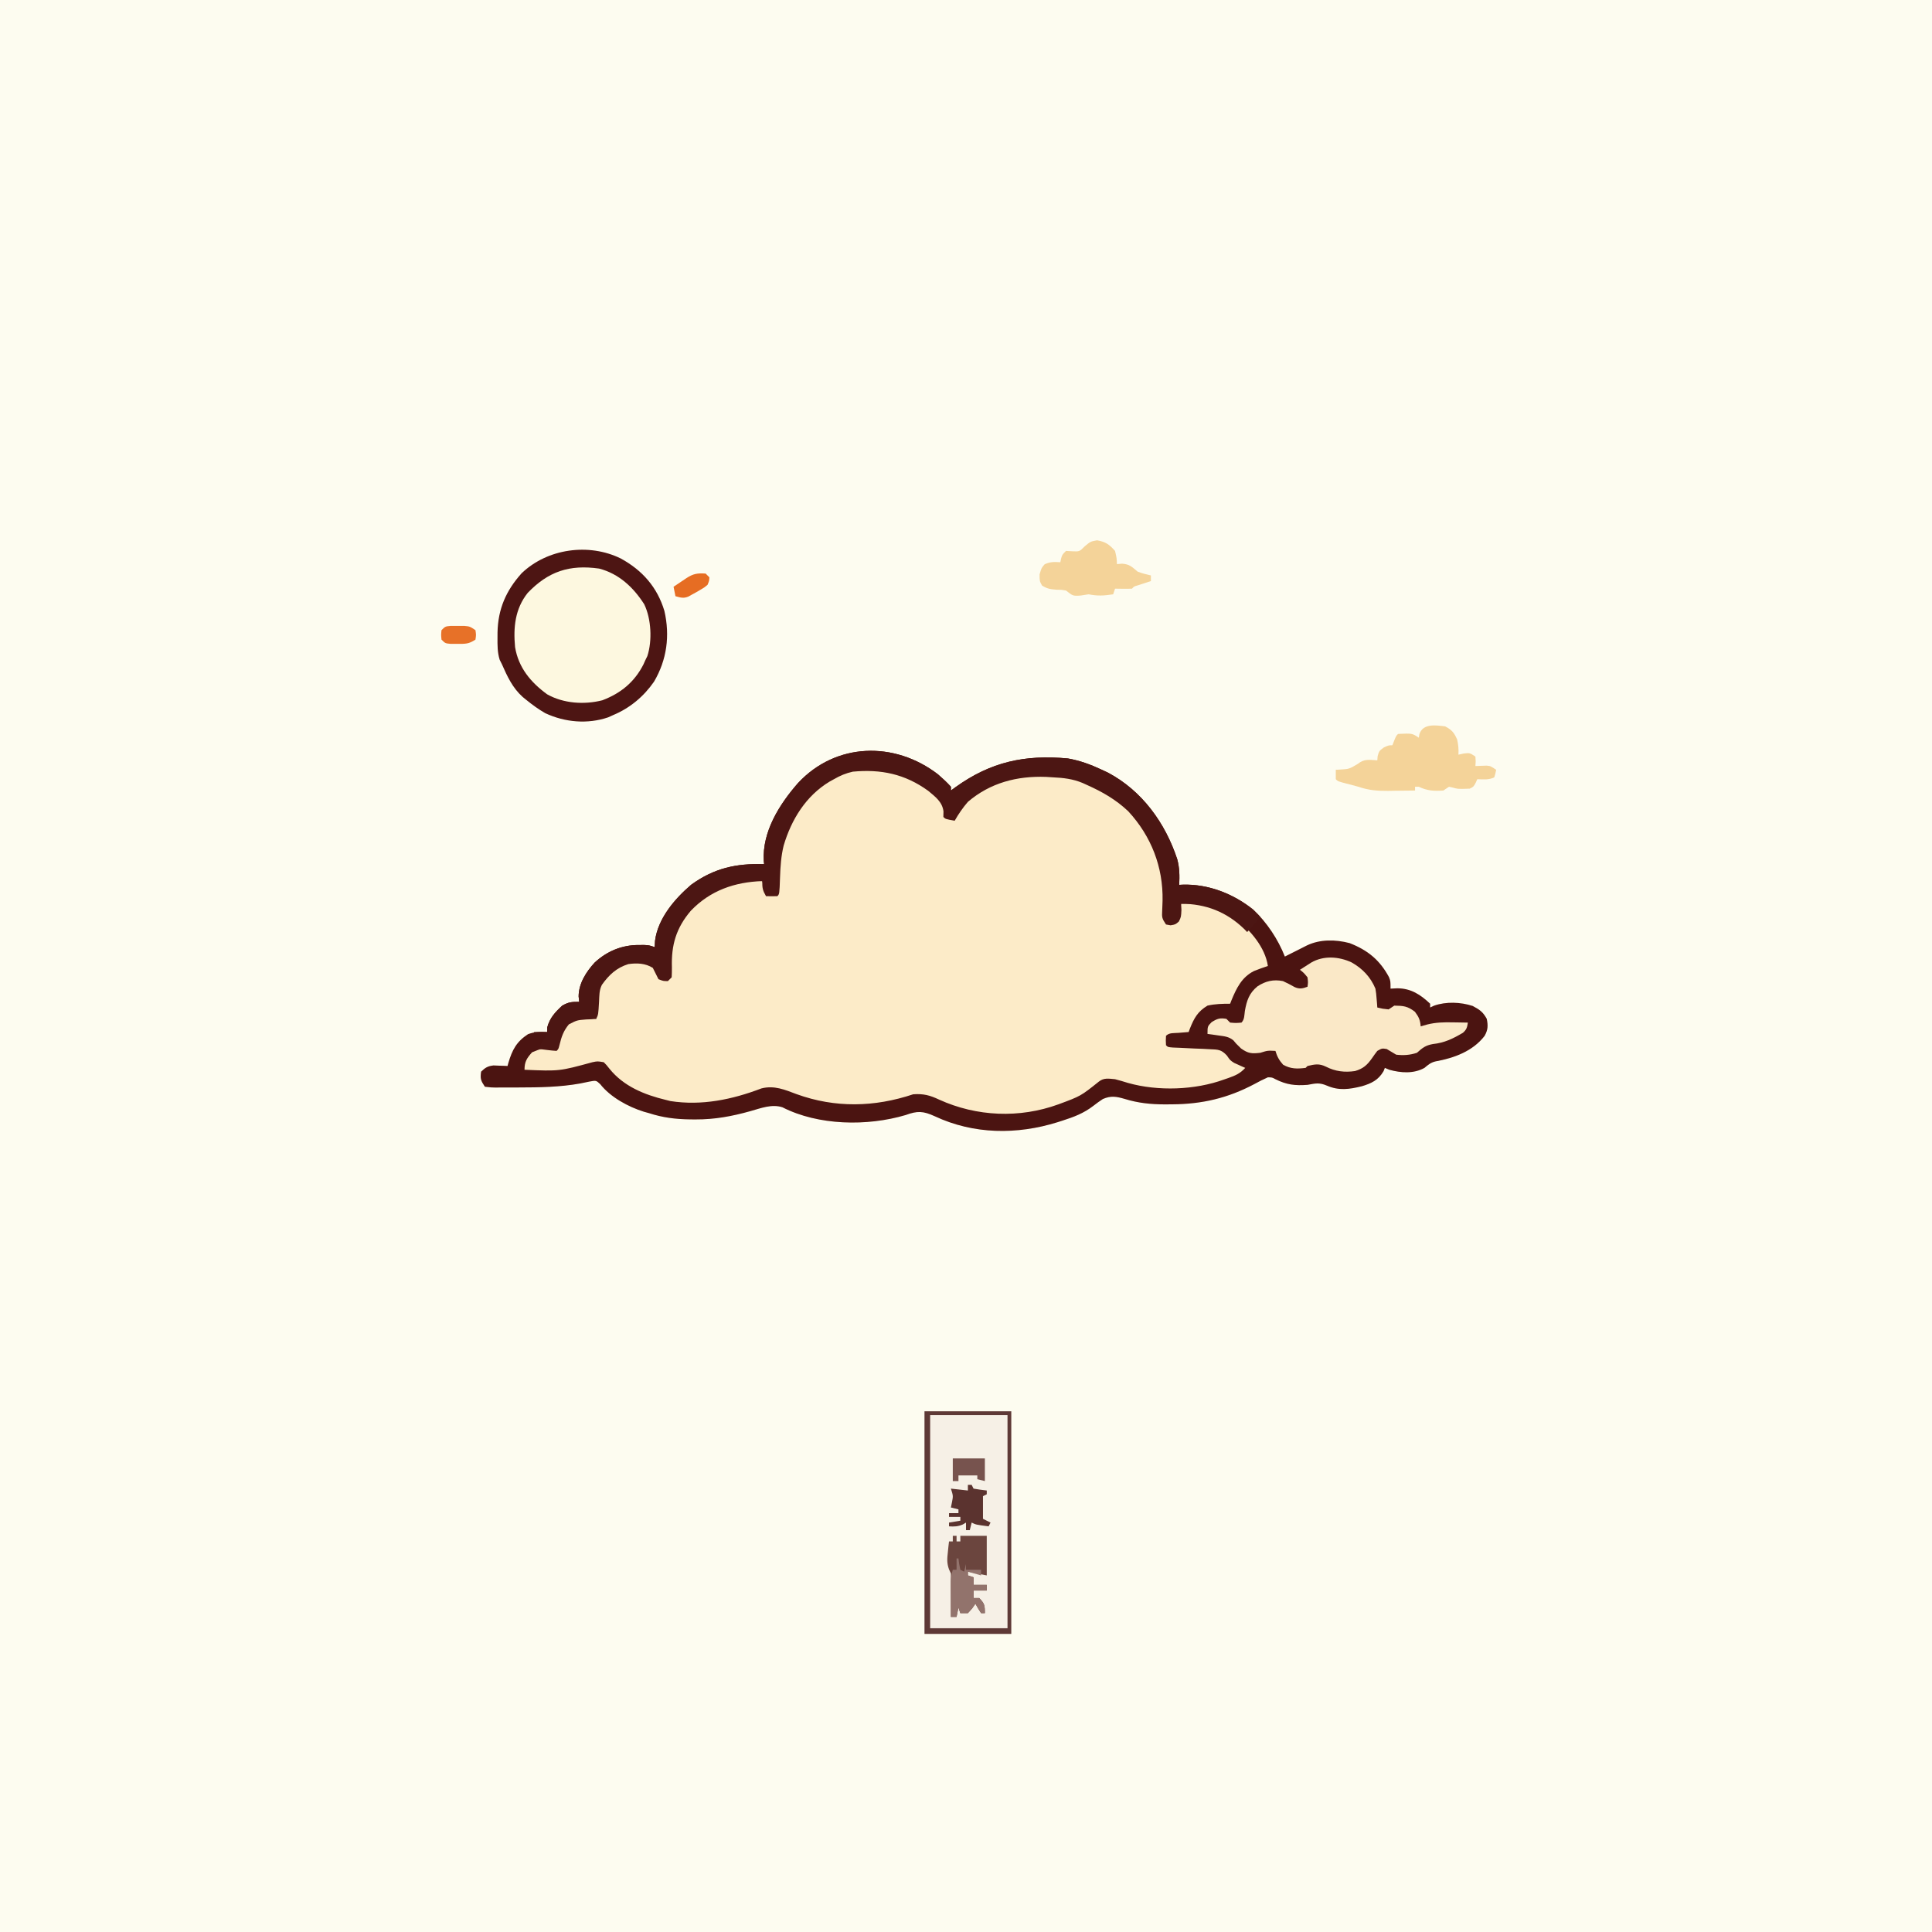
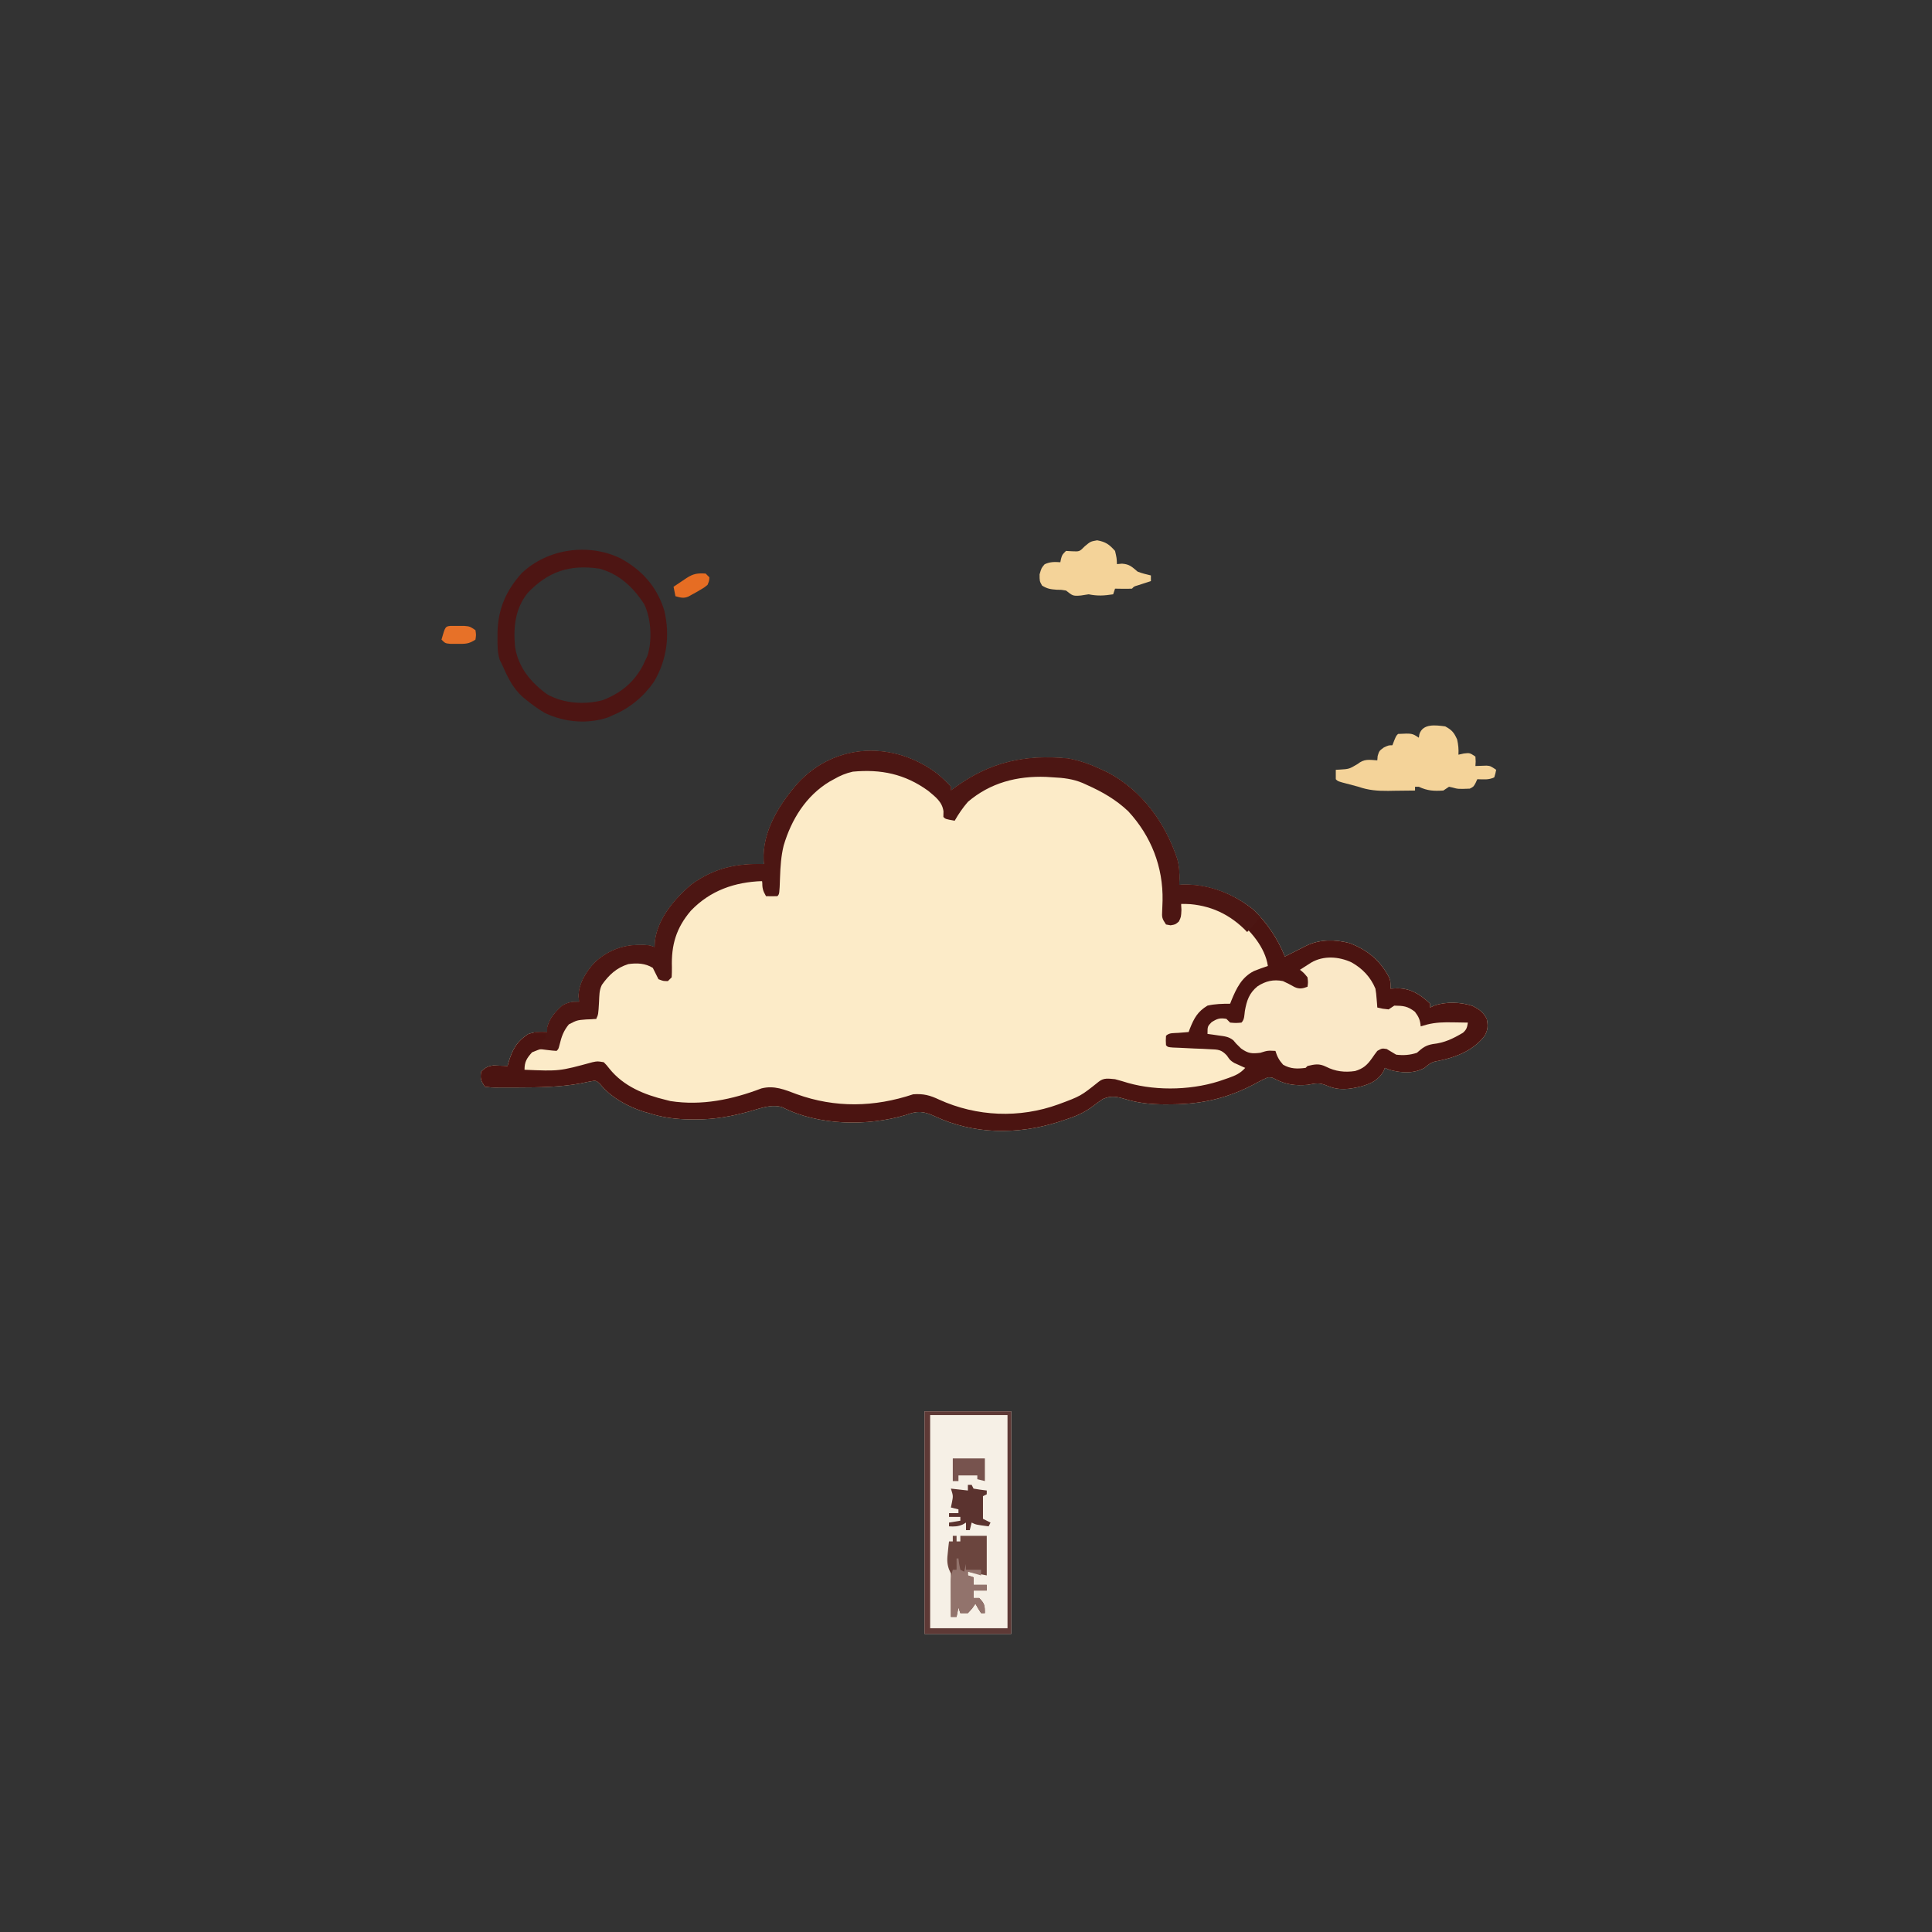
<svg xmlns="http://www.w3.org/2000/svg" version="1.1" width="1024" height="1024">
  <rect width="100%" height="100%" fill="#333333" stroke="none" />
-   <path d="M0 0 C337.92 0 675.84 0 1024 0 C1024 337.92 1024 675.84 1024 1024 C686.08 1024 348.16 1024 0 1024 C0 686.08 0 348.16 0 0 Z " fill="#FDFCF0" transform="translate(0,0)" />
  <path d="M0 0 C2.42 2.13 4.75 4.2 6.89 6.61 C6.89 7.27 6.89 7.93 6.89 8.61 C7.7 8.02 8.51 7.43 9.34 6.82 C27.98 -6.57 45.99 -10.5 68.89 -8.39 C75.24 -7.28 81.07 -5.13 86.89 -2.39 C87.99 -1.87 89.09 -1.35 90.23 -0.82 C108.25 8.79 120.47 25.75 126.82 44.93 C128.09 49.57 128.12 53.83 127.89 58.61 C128.48 58.58 129.08 58.54 129.69 58.51 C143.11 58.07 156.64 63.3 167.14 71.68 C174.37 78.56 180.24 87.36 183.89 96.61 C186.05 95.54 188.21 94.45 190.36 93.36 C191.21 92.93 192.07 92.5 192.95 92.05 C193.81 91.62 194.66 91.18 195.55 90.73 C202.56 87.37 210.76 87.53 218.2 89.48 C227.81 93.22 234.18 98.43 239.07 107.5 C239.89 109.61 239.89 109.61 239.89 113.61 C241.06 113.55 242.24 113.49 243.45 113.43 C250.69 113.45 255.8 116.78 260.89 121.61 C260.89 122.27 260.89 122.93 260.89 123.61 C261.58 123.29 262.28 122.97 262.99 122.63 C269.31 120.41 277.1 120.7 283.45 122.8 C287.13 124.74 288.9 125.97 290.89 129.61 C291.63 133.2 291.56 135.39 289.77 138.63 C283.49 146.81 273.56 150.41 263.68 152.19 C261.25 152.76 259.76 154.01 257.89 155.61 C252.18 158.8 245.38 158.3 239.26 156.61 C238.48 156.28 237.69 155.95 236.89 155.61 C236.66 156.19 236.43 156.77 236.2 157.36 C233.42 162.12 229.76 163.84 224.64 165.36 C218.05 166.97 212.59 167.78 206.26 165.05 C202.15 163.3 200.23 163.8 195.89 164.61 C189.31 165.11 184.78 164.56 178.89 161.61 C177.12 160.65 177.12 160.65 174.89 160.61 C172.36 161.73 170.04 162.9 167.64 164.24 C153.63 171.65 140.02 174.83 124.2 174.93 C122.9 174.94 121.59 174.95 120.25 174.96 C112.7 174.94 106.15 174.26 98.95 172.05 C94.59 170.79 91.75 170.24 87.43 172.11 C85.69 173.23 84.06 174.43 82.43 175.7 C77.35 179.62 72.17 181.61 66.07 183.55 C65.2 183.83 64.33 184.11 63.43 184.4 C41.87 191.12 18.97 190.93 -1.68 181.24 C-7.86 178.43 -10.87 178.33 -17.11 180.61 C-37.41 186.63 -63.31 186.24 -82.4 176.5 C-88.06 174.65 -93.88 177 -99.43 178.55 C-109.16 181.27 -118.27 182.98 -128.43 182.93 C-129.44 182.92 -130.45 182.92 -131.49 182.91 C-139.11 182.8 -145.83 181.98 -153.11 179.61 C-154.03 179.36 -154.94 179.1 -155.88 178.84 C-164.15 176.26 -173.56 171.14 -178.97 164.25 C-181.15 162.21 -181.15 162.21 -184.76 162.88 C-186.34 163.2 -187.91 163.53 -189.49 163.86 C-200.42 165.83 -211.23 165.97 -222.3 165.99 C-223.16 166 -224.03 166 -224.92 166.01 C-227.39 166.03 -229.87 166.02 -232.34 166.01 C-233.1 166.02 -233.85 166.02 -234.63 166.03 C-236.73 166 -236.73 166 -240.11 165.61 C-242.26 162.39 -242.67 161.35 -242.11 157.61 C-239.91 155.48 -238.6 154.67 -235.54 154.32 C-234.65 154.36 -233.77 154.39 -232.86 154.43 C-231.53 154.47 -231.53 154.47 -230.16 154.51 C-229.48 154.54 -228.81 154.58 -228.11 154.61 C-227.95 154.03 -227.8 153.45 -227.63 152.86 C-225.6 146.06 -223.35 141.72 -217.24 137.74 C-213.68 136.46 -210.86 136.39 -207.11 136.61 C-207.09 135.79 -207.07 134.96 -207.05 134.11 C-205.71 129.13 -202.86 126.08 -199.11 122.61 C-195.64 120.68 -194.18 120.61 -190.11 120.61 C-190.22 119.66 -190.32 118.72 -190.43 117.74 C-190.4 110.9 -186.44 104.71 -181.93 99.8 C-175.37 93.72 -167.42 90.46 -158.55 90.49 C-157.6 90.49 -156.65 90.48 -155.67 90.48 C-153.11 90.61 -153.11 90.61 -150.11 91.61 C-150.02 89.94 -150.02 89.94 -149.93 88.24 C-148.4 76.41 -139.55 66.04 -130.77 58.54 C-118.58 49.71 -106.95 47.2 -92.11 47.61 C-92.2 46.77 -92.2 46.77 -92.29 45.92 C-93.16 30.39 -84.02 15.91 -74.11 4.61 C-54.05 -16.89 -23.03 -17.65 0 0 Z " fill="#FCEBC8" transform="translate(497.113,410.387)" />
  <path d="M0 0 C2.42 2.13 4.75 4.2 6.89 6.61 C6.89 7.27 6.89 7.93 6.89 8.61 C7.7 8.02 8.51 7.43 9.34 6.82 C27.98 -6.57 45.99 -10.5 68.89 -8.39 C75.24 -7.28 81.07 -5.13 86.89 -2.39 C87.99 -1.87 89.09 -1.35 90.23 -0.82 C108.25 8.79 120.47 25.75 126.82 44.93 C128.09 49.57 128.12 53.83 127.89 58.61 C128.48 58.58 129.08 58.54 129.69 58.51 C143.11 58.07 156.64 63.3 167.14 71.68 C174.37 78.56 180.24 87.36 183.89 96.61 C186.05 95.54 188.21 94.45 190.36 93.36 C191.21 92.93 192.07 92.5 192.95 92.05 C193.81 91.62 194.66 91.18 195.55 90.73 C202.56 87.37 210.76 87.53 218.2 89.48 C227.81 93.22 234.18 98.43 239.07 107.5 C239.89 109.61 239.89 109.61 239.89 113.61 C241.06 113.55 242.24 113.49 243.45 113.43 C250.69 113.45 255.8 116.78 260.89 121.61 C260.89 122.27 260.89 122.93 260.89 123.61 C261.58 123.29 262.28 122.97 262.99 122.63 C269.31 120.41 277.1 120.7 283.45 122.8 C287.13 124.74 288.9 125.97 290.89 129.61 C291.63 133.2 291.56 135.39 289.77 138.63 C283.49 146.81 273.56 150.41 263.68 152.19 C261.25 152.76 259.76 154.01 257.89 155.61 C252.18 158.8 245.38 158.3 239.26 156.61 C238.48 156.28 237.69 155.95 236.89 155.61 C236.66 156.19 236.43 156.77 236.2 157.36 C233.42 162.12 229.76 163.84 224.64 165.36 C218.05 166.97 212.59 167.78 206.26 165.05 C202.15 163.3 200.23 163.8 195.89 164.61 C189.31 165.11 184.78 164.56 178.89 161.61 C177.12 160.65 177.12 160.65 174.89 160.61 C172.36 161.73 170.04 162.9 167.64 164.24 C153.63 171.65 140.02 174.83 124.2 174.93 C122.9 174.94 121.59 174.95 120.25 174.96 C112.7 174.94 106.15 174.26 98.95 172.05 C94.59 170.79 91.75 170.24 87.43 172.11 C85.69 173.23 84.06 174.43 82.43 175.7 C77.35 179.62 72.17 181.61 66.07 183.55 C65.2 183.83 64.33 184.11 63.43 184.4 C41.87 191.12 18.97 190.93 -1.68 181.24 C-7.86 178.43 -10.87 178.33 -17.11 180.61 C-37.41 186.63 -63.31 186.24 -82.4 176.5 C-88.06 174.65 -93.88 177 -99.43 178.55 C-109.16 181.27 -118.27 182.98 -128.43 182.93 C-129.44 182.92 -130.45 182.92 -131.49 182.91 C-139.11 182.8 -145.83 181.98 -153.11 179.61 C-154.03 179.36 -154.94 179.1 -155.88 178.84 C-164.15 176.26 -173.56 171.14 -178.97 164.25 C-181.15 162.21 -181.15 162.21 -184.76 162.88 C-186.34 163.2 -187.91 163.53 -189.49 163.86 C-200.42 165.83 -211.23 165.97 -222.3 165.99 C-223.16 166 -224.03 166 -224.92 166.01 C-227.39 166.03 -229.87 166.02 -232.34 166.01 C-233.1 166.02 -233.85 166.02 -234.63 166.03 C-236.73 166 -236.73 166 -240.11 165.61 C-242.26 162.39 -242.67 161.35 -242.11 157.61 C-239.91 155.48 -238.6 154.67 -235.54 154.32 C-234.65 154.36 -233.77 154.39 -232.86 154.43 C-231.53 154.47 -231.53 154.47 -230.16 154.51 C-229.48 154.54 -228.81 154.58 -228.11 154.61 C-227.95 154.03 -227.8 153.45 -227.63 152.86 C-225.6 146.06 -223.35 141.72 -217.24 137.74 C-213.68 136.46 -210.86 136.39 -207.11 136.61 C-207.09 135.79 -207.07 134.96 -207.05 134.11 C-205.71 129.13 -202.86 126.08 -199.11 122.61 C-195.64 120.68 -194.18 120.61 -190.11 120.61 C-190.22 119.66 -190.32 118.72 -190.43 117.74 C-190.4 110.9 -186.44 104.71 -181.93 99.8 C-175.37 93.72 -167.42 90.46 -158.55 90.49 C-157.6 90.49 -156.65 90.48 -155.67 90.48 C-153.11 90.61 -153.11 90.61 -150.11 91.61 C-150.02 89.94 -150.02 89.94 -149.93 88.24 C-148.4 76.41 -139.55 66.04 -130.77 58.54 C-118.58 49.71 -106.95 47.2 -92.11 47.61 C-92.2 46.77 -92.2 46.77 -92.29 45.92 C-93.16 30.39 -84.02 15.91 -74.11 4.61 C-54.05 -16.89 -23.03 -17.65 0 0 Z M-55.11 1.61 C-55.89 2.06 -56.67 2.51 -57.46 2.97 C-70.66 11.2 -79.55 24.73 -83.21 39.82 C-84.25 44.76 -84.55 49.64 -84.74 54.68 C-84.78 55.54 -84.82 56.41 -84.86 57.3 C-84.95 59.4 -85.03 61.51 -85.11 63.61 C-87.09 63.61 -89.07 63.61 -91.11 63.61 C-91.77 61.3 -92.43 58.99 -93.11 56.61 C-106.57 55.77 -117.58 59.72 -128.08 68.2 C-135.97 75.55 -141.8 85.66 -142.29 96.51 C-142.33 100.22 -142.24 103.91 -142.11 107.61 C-143.76 107.94 -145.41 108.27 -147.11 108.61 C-147.48 107.69 -147.86 106.76 -148.24 105.8 C-150.51 101.94 -151.91 101.04 -156.11 99.61 C-162.41 98.9 -166.94 99.88 -172.11 103.61 C-178.16 109.52 -180.23 113.31 -180.68 121.74 C-180.74 122.87 -180.74 122.87 -180.81 124.02 C-180.91 125.89 -181.01 127.75 -181.11 129.61 C-181.83 129.54 -182.54 129.47 -183.27 129.4 C-188.17 129.13 -192.1 128.91 -196.11 131.99 C-199.92 135.79 -201.05 140.47 -202.11 145.61 C-202.78 145.57 -203.44 145.52 -204.12 145.47 C-209.88 145.21 -209.88 145.21 -215.11 147.36 C-217.93 150.53 -219.11 152.35 -219.11 156.61 C-200.64 157.39 -200.64 157.39 -183.11 152.61 C-180.43 152.05 -180.43 152.05 -177.11 152.61 C-175.62 154.12 -175.62 154.12 -174.05 156.11 C-166.52 165.44 -155.5 169.88 -144.11 172.61 C-143.35 172.81 -142.58 173 -141.79 173.2 C-125.19 175.78 -109.03 172.41 -93.55 166.5 C-86.8 164.76 -81.12 167.18 -74.86 169.55 C-54.42 176.92 -33.68 176.47 -13.11 169.61 C-7.71 169.22 -4.23 170.12 0.64 172.43 C20.57 181.48 43.26 182.44 63.89 174.93 C75.7 170.56 75.7 170.56 85.27 162.91 C87.99 160.73 90.53 161.33 93.89 161.61 C96.21 162.22 98.53 162.9 100.82 163.61 C116.65 168.07 136.31 167.39 151.76 161.74 C152.51 161.48 153.25 161.23 154.02 160.96 C157.74 159.63 160.19 158.59 162.89 155.61 C162.36 155.38 161.82 155.15 161.28 154.91 C160.57 154.59 159.86 154.26 159.14 153.93 C158.44 153.61 157.74 153.3 157.03 152.98 C154.89 151.61 154.89 151.61 153.17 149.08 C150.18 145.85 148.53 145.91 144.19 145.72 C142.25 145.62 142.25 145.62 140.28 145.51 C138.92 145.46 137.56 145.41 136.2 145.36 C133.53 145.24 130.86 145.11 128.19 144.97 C127 144.93 125.82 144.88 124.6 144.83 C121.89 144.61 121.89 144.61 120.89 143.61 C120.76 141.11 120.76 141.11 120.89 138.61 C122.63 136.87 125.08 137.24 127.45 137.05 C128.46 136.97 129.47 136.88 130.52 136.8 C131.3 136.74 132.08 136.68 132.89 136.61 C133.11 136.02 133.33 135.43 133.55 134.82 C135.8 129.2 137.65 125.78 142.89 122.61 C146.89 121.7 150.8 121.61 154.89 121.61 C155.11 121.04 155.33 120.48 155.55 119.89 C158.22 113.39 161 107.58 167.5 104.29 C169.94 103.31 172.38 102.41 174.89 101.61 C173.46 91.72 165.58 82.59 157.89 76.61 C150.61 72.18 143.33 68.46 134.7 68.55 C133.61 68.56 132.53 68.57 131.41 68.58 C130.57 68.59 129.74 68.6 128.89 68.61 C128.75 69.25 128.62 69.89 128.48 70.55 C128.31 71.37 128.13 72.2 127.95 73.05 C127.78 73.87 127.6 74.7 127.42 75.55 C126.89 77.61 126.89 77.61 125.89 78.61 C124.22 78.65 122.55 78.66 120.89 78.61 C120.05 73.68 119.91 69.17 120.14 64.18 C120.47 46.47 111.81 30.23 99.93 17.52 C93.76 11.57 86.62 8.07 78.89 4.61 C78.12 4.26 77.35 3.91 76.56 3.55 C71.4 1.38 66.41 0.87 60.89 0.61 C59.7 0.54 58.51 0.46 57.29 0.38 C41.78 -0.18 27.98 3.59 15.89 13.61 C12.85 16.54 10.54 19.71 8.89 23.61 C7.24 23.28 5.59 22.95 3.89 22.61 C3.86 21.1 3.86 21.1 3.82 19.55 C2.9 13.4 -1.88 10.28 -6.6 6.76 C-20.51 -2.68 -39.73 -7.36 -55.11 1.61 Z " fill="#4B1411" transform="translate(497.113,410.387)" />
-   <path d="M0 0 C11.44 6.25 19.36 15.2 23.14 27.8 C26.16 40.89 24.47 53.72 17.65 65.29 C12.2 73.17 4.82 79.33 -4 83 C-5.3 83.59 -5.3 83.59 -6.62 84.19 C-17.59 87.94 -29.62 86.84 -40 82 C-43.58 79.93 -46.8 77.61 -50 75 C-50.97 74.21 -50.97 74.21 -51.96 73.41 C-57.34 68.59 -60.13 62.53 -63 56 C-63.38 55.24 -63.76 54.49 -64.15 53.71 C-65.39 49.74 -65.34 45.94 -65.31 41.81 C-65.31 40.96 -65.3 40.11 -65.3 39.23 C-65.06 26.85 -60.82 17.06 -52.5 7.81 C-38.79 -5.29 -16.94 -8.3 0 0 Z " fill="#FDF8E0" transform="translate(329,296)" />
  <path d="M0 0 C15.18 0 30.36 0 46 0 C46 38.94 46 77.88 46 118 C30.82 118 15.64 118 0 118 C0 79.06 0 40.12 0 0 Z " fill="#F6F0E6" transform="translate(490,748)" />
  <path d="M0 0 C2.42 2.13 4.75 4.2 6.89 6.61 C6.89 7.27 6.89 7.93 6.89 8.61 C7.7 8.02 8.51 7.43 9.34 6.82 C27.98 -6.57 45.99 -10.5 68.89 -8.39 C75.24 -7.28 81.07 -5.13 86.89 -2.39 C87.99 -1.87 89.09 -1.35 90.23 -0.82 C108.25 8.79 120.47 25.75 126.82 44.93 C128.09 49.57 128.12 53.83 127.89 58.61 C128.48 58.58 129.08 58.54 129.69 58.51 C143.49 58.06 157.35 63.47 167.76 72.55 C168.82 73.56 169.87 74.57 170.89 75.61 C166.14 81.36 166.14 81.36 163.89 83.61 C163.4 83.11 162.91 82.6 162.41 82.07 C152.96 72.9 142.01 68.66 128.89 68.61 C128.95 69.69 129.01 70.76 129.07 71.86 C128.89 75.61 128.89 75.61 127.7 78.05 C125.89 79.61 125.89 79.61 123.32 80.05 C122.52 79.91 121.72 79.76 120.89 79.61 C118.76 76.42 118.67 75.89 118.87 72.29 C118.9 71.43 118.93 70.58 118.97 69.69 C119 68.78 119.04 67.87 119.07 66.93 C119.41 49.14 113.07 32.79 100.89 19.61 C94.32 13.4 87.11 9.27 78.89 5.61 C78.16 5.28 77.44 4.95 76.7 4.61 C71.51 2.44 66.48 1.87 60.89 1.61 C59.7 1.54 58.51 1.46 57.29 1.38 C41.94 0.82 27.77 4.48 15.89 14.61 C13.17 17.77 10.95 21 8.89 24.61 C4.01 23.74 4.01 23.74 2.89 22.61 C2.91 21.62 2.93 20.63 2.95 19.61 C2.26 14.52 -1.39 11.92 -5.15 8.76 C-17.49 -0.19 -30.21 -2.78 -45.11 -1.39 C-48.83 -0.56 -51.83 0.71 -55.11 2.61 C-56.24 3.23 -56.24 3.23 -57.39 3.86 C-69.95 11.43 -77.66 23.94 -81.76 37.79 C-83.12 43.38 -83.49 48.88 -83.68 54.61 C-83.99 63.49 -83.99 63.49 -85.11 64.61 C-87.11 64.65 -89.11 64.66 -91.11 64.61 C-92.88 61.53 -93.11 60.38 -93.11 56.61 C-107.73 57.12 -120.64 61.57 -130.93 72.3 C-138.77 81.48 -141.35 90.53 -140.99 102.3 C-140.96 104.07 -141.03 105.84 -141.11 107.61 C-141.77 108.27 -142.43 108.93 -143.11 109.61 C-145.55 109.61 -145.55 109.61 -148.11 108.61 C-149.13 106.62 -150.13 104.62 -151.11 102.61 C-155.08 100.12 -159.55 99.95 -164.11 100.61 C-170.38 102.58 -174.36 106.34 -178.11 111.61 C-179.58 114.55 -179.43 117.35 -179.61 120.61 C-180 127.39 -180 127.39 -181.11 129.61 C-183.41 129.85 -183.41 129.85 -186.3 129.93 C-191.27 130.32 -191.27 130.32 -195.61 132.55 C-198.51 136.1 -199.5 139.1 -200.57 143.5 C-201.11 145.61 -201.11 145.61 -202.11 146.61 C-203.64 146.52 -205.16 146.37 -206.68 146.18 C-207.5 146.07 -208.33 145.97 -209.18 145.87 C-209.82 145.78 -210.46 145.7 -211.11 145.61 C-210.54 142.75 -210.25 141.75 -208.11 139.61 C-208.11 138.95 -208.11 138.29 -208.11 137.61 C-210.09 137.61 -212.07 137.61 -214.11 137.61 C-214.11 137.28 -214.11 136.95 -214.11 136.61 C-211.8 136.61 -209.49 136.61 -207.11 136.61 C-207.08 135.38 -207.08 135.38 -207.05 134.11 C-205.71 129.13 -202.86 126.08 -199.11 122.61 C-195.64 120.68 -194.18 120.61 -190.11 120.61 C-190.27 119.19 -190.27 119.19 -190.43 117.74 C-190.4 110.9 -186.44 104.71 -181.93 99.8 C-175.37 93.72 -167.42 90.46 -158.55 90.49 C-157.6 90.49 -156.65 90.48 -155.67 90.48 C-153.11 90.61 -153.11 90.61 -150.11 91.61 C-150.02 89.94 -150.02 89.94 -149.93 88.24 C-148.4 76.41 -139.55 66.04 -130.77 58.54 C-118.58 49.71 -106.95 47.2 -92.11 47.61 C-92.17 47.05 -92.23 46.49 -92.29 45.92 C-93.16 30.39 -84.02 15.91 -74.11 4.61 C-54.05 -16.89 -23.03 -17.65 0 0 Z " fill="#4C1613" transform="translate(497.113,410.387)" />
  <path d="M0 0 C5.81 3.25 10.11 7.76 12.69 13.94 C13.1 16.52 13.1 16.52 13.31 19.19 C13.42 20.53 13.42 20.53 13.54 21.89 C13.59 22.57 13.64 23.24 13.69 23.94 C16.55 24.62 16.55 24.62 19.69 24.94 C20.68 24.28 21.67 23.62 22.69 22.94 C27.57 23.02 29.72 23.2 33.62 26.19 C35.69 28.94 36.4 30.55 36.69 33.94 C37.82 33.61 38.96 33.28 40.12 32.95 C44.7 31.8 49 31.71 53.69 31.81 C54.85 31.83 54.85 31.83 56.04 31.84 C57.92 31.86 59.8 31.9 61.69 31.94 C61.31 34.48 61.02 35.65 59.05 37.35 C53.82 40.44 49.25 42.67 43.12 43.31 C39.21 44.02 37.62 45.33 34.69 47.94 C30.99 49.17 27.54 49.4 23.69 48.94 C22.01 47.96 20.34 46.96 18.69 45.94 C16.15 45.54 16.15 45.54 13.69 46.94 C12.71 48.2 11.77 49.49 10.88 50.81 C8.28 54.49 6.22 56.32 1.9 57.61 C-3.59 58.43 -8.57 57.83 -13.5 55.31 C-17.16 53.52 -19.41 54.02 -23.31 54.94 C-23.64 55.27 -23.97 55.6 -24.31 55.94 C-28.8 56.5 -32.28 56.53 -36.25 54.25 C-38.37 51.87 -39.39 49.97 -40.31 46.94 C-44.45 46.73 -44.45 46.73 -48.31 47.94 C-52.89 48.47 -54.75 48.34 -58.56 45.62 C-61.31 42.94 -61.31 42.94 -62.6 41.34 C-65.07 39.32 -67.36 39.19 -70.5 38.75 C-72.13 38.51 -72.13 38.51 -73.79 38.27 C-74.62 38.16 -75.46 38.05 -76.31 37.94 C-76.31 33.94 -76.31 33.94 -74.12 31.69 C-71.11 29.81 -69.78 29.38 -66.31 29.94 C-65.65 30.6 -64.99 31.26 -64.31 31.94 C-61.27 32.19 -61.27 32.19 -58.31 31.94 C-56.65 30.27 -56.83 28.03 -56.5 25.75 C-55.52 20.27 -54.25 16.32 -49.78 12.69 C-45.55 9.91 -41.34 8.93 -36.31 9.94 C-34.18 10.89 -32.18 11.97 -30.14 13.11 C-27.6 14.26 -25.87 13.9 -23.31 12.94 C-22.98 10.61 -22.98 10.61 -23.31 7.94 C-25.21 5.62 -25.21 5.62 -27.31 3.94 C-26.04 3.12 -24.77 2.31 -23.5 1.5 C-22.79 1.05 -22.08 0.6 -21.36 0.13 C-14.78 -3.7 -6.73 -3.11 0 0 Z " fill="#FAE8C7" transform="translate(716.312,510.062)" />
  <path d="M0 0 C11.44 6.25 19.36 15.2 23.14 27.8 C26.16 40.89 24.47 53.72 17.65 65.29 C12.2 73.17 4.82 79.33 -4 83 C-5.3 83.59 -5.3 83.59 -6.62 84.19 C-17.59 87.94 -29.62 86.84 -40 82 C-43.58 79.93 -46.8 77.61 -50 75 C-50.97 74.21 -50.97 74.21 -51.96 73.41 C-57.34 68.59 -60.13 62.53 -63 56 C-63.38 55.24 -63.76 54.49 -64.15 53.71 C-65.39 49.74 -65.34 45.94 -65.31 41.81 C-65.31 40.96 -65.3 40.11 -65.3 39.23 C-65.06 26.85 -60.82 17.06 -52.5 7.81 C-38.79 -5.29 -16.94 -8.3 0 0 Z M-49.31 18.25 C-56.04 26.71 -56.98 36.54 -56 47 C-54.19 57.86 -47.75 65.61 -39 72 C-30.34 76.89 -19.26 77.6 -9.73 75.16 C0.07 71.42 7.24 65.56 12.03 56.18 C12.35 55.46 12.67 54.74 13 54 C13.36 53.25 13.73 52.51 14.11 51.74 C16.76 43.6 16.2 31.98 12.45 24.27 C6.74 15.31 -0.94 8.1 -11.44 5.36 C-27.18 3.13 -38.39 6.86 -49.31 18.25 Z " fill="#4D1513" transform="translate(329,296)" />
  <path d="M0 0 C3.56 1.93 4.67 3.26 6.31 6.94 C6.95 9.76 7.17 12.13 7 15 C7.93 14.79 8.86 14.59 9.81 14.38 C13 14 13 14 16 16 C16.19 18.62 16.19 18.62 16 21 C17.99 20.93 19.97 20.87 21.96 20.8 C24 21 24 21 27 23 C26.62 24.94 26.62 24.94 26 27 C23.04 28.48 20.26 28.06 17 28 C16.71 28.64 16.42 29.28 16.12 29.94 C15 32 15 32 13 33 C6.82 33.23 6.82 33.23 3.75 32.38 C2.88 32.19 2.88 32.19 2 32 C1.01 32.66 0.02 33.32 -1 34 C-6.03 34.32 -9.39 34.17 -14 32 C-14.66 32 -15.32 32 -16 32 C-16 32.66 -16 33.32 -16 34 C-19.69 34.06 -23.37 34.09 -27.06 34.12 C-28.1 34.14 -29.14 34.16 -30.21 34.18 C-35.87 34.21 -40.59 33.89 -46 32 C-48.91 31.22 -51.83 30.45 -54.74 29.68 C-57 29 -57 29 -58 28 C-58.04 26.33 -58.04 24.67 -58 23 C-57.41 22.97 -56.82 22.95 -56.21 22.92 C-50.91 22.6 -50.91 22.6 -46.44 19.94 C-42.9 17.12 -40.44 17.7 -36 18 C-35.91 16.86 -35.91 16.86 -35.81 15.69 C-35 13 -35 13 -32.56 11.19 C-30 10 -30 10 -28 10 C-27.69 9.2 -27.38 8.39 -27.06 7.56 C-26 5 -26 5 -25 4 C-17.54 3.64 -17.54 3.64 -14 6 C-13.9 5.38 -13.79 4.76 -13.69 4.12 C-11.81 -1.69 -4.93 -0.63 0 0 Z " fill="#F4D399" transform="translate(766,385)" />
  <path d="M0 0 C4.54 0.81 6.43 2.19 9.5 5.62 C10.38 9.44 10.38 9.44 10.5 12.62 C11.39 12.54 12.27 12.46 13.19 12.38 C17.28 12.68 18.39 14.05 21.5 16.62 C23.82 17.51 26.08 18.05 28.5 18.62 C28.5 19.62 28.5 20.61 28.5 21.62 C27.86 21.83 27.22 22.03 26.57 22.25 C25.74 22.52 24.91 22.78 24.06 23.06 C23.24 23.33 22.42 23.6 21.57 23.87 C19.54 24.45 19.54 24.45 18.5 25.62 C16.98 25.7 15.46 25.71 13.94 25.69 C13.11 25.68 12.28 25.67 11.43 25.66 C10.48 25.64 10.48 25.64 9.5 25.62 C9 27.11 9 27.11 8.5 28.62 C3.67 29.36 0.27 29.58 -4.5 28.62 C-5.86 28.81 -7.21 29.02 -8.56 29.25 C-13.16 29.69 -13.1 29.18 -16.5 26.62 C-18.95 26.2 -18.95 26.2 -21.5 26.19 C-24.8 25.93 -26.3 25.74 -29.19 24 C-30.5 21.62 -30.5 21.62 -30.5 18.06 C-29.5 14.62 -29.5 14.62 -27.81 12.69 C-24.91 11.35 -22.66 11.41 -19.5 11.62 C-19.38 11.01 -19.25 10.39 -19.12 9.75 C-18.5 7.62 -18.5 7.62 -16.5 5.62 C-15.43 5.69 -14.36 5.75 -13.25 5.81 C-9.33 5.99 -9.33 5.99 -6.5 3.12 C-3.5 0.62 -3.5 0.62 0 0 Z " fill="#F4D399" transform="translate(581.5,286.375)" />
  <path d="M0 0 C15.18 0 30.36 0 46 0 C46 38.94 46 77.88 46 118 C30.82 118 15.64 118 0 118 C0 79.06 0 40.12 0 0 Z M3 2 C3 39.29 3 76.58 3 115 C16.53 115 30.06 115 44 115 C44 77.71 44 40.42 44 2 C30.47 2 16.94 2 3 2 Z " fill="#5E3936" transform="translate(490,748)" />
  <path d="M0 0 C0.66 0 1.32 0 2 0 C2 0.99 2 1.98 2 3 C2.66 3 3.32 3 4 3 C4 2.01 4 1.02 4 0 C8.62 0 13.24 0 18 0 C18 7 18 14 18 21 C14.7 20.34 11.4 19.68 8 19 C8 19.66 8 20.32 8 21 C8.99 21.33 9.98 21.66 11 22 C11 23.32 11 24.64 11 26 C13.31 26 15.62 26 18 26 C18 26.99 18 27.98 18 29 C15.69 29 13.38 29 11 29 C11 30.32 11 31.64 11 33 C11.99 33 12.98 33 14 33 C16.8 35.91 17 36.79 17 41 C16.34 41 15.68 41 15 41 C13.38 38.5 13.38 38.5 12 36 C11.42 36.83 10.85 37.65 10.25 38.5 C9.51 39.33 8.76 40.15 8 41 C6.68 41 5.36 41 4 41 C3.5 39.51 3.5 39.51 3 38 C2.5 40.48 2.5 40.48 2 43 C1.01 43 0.02 43 -1 43 C-1 35.33 -1 27.67 -1 20 C-1.34 19.26 -1.68 18.53 -2.02 17.77 C-3.19 14.45 -3.01 12.17 -2.62 8.69 C-2.51 7.62 -2.4 6.55 -2.29 5.45 C-2.19 4.64 -2.1 3.83 -2 3 C-1.34 3 -0.68 3 0 3 C0 2.01 0 1.02 0 0 Z " fill="#6B453E" transform="translate(505,814)" />
  <path d="M0 0 C0.33 0 0.66 0 1 0 C1.12 0.97 1.25 1.94 1.38 2.94 C1.58 3.95 1.79 4.96 2 6 C2.66 6.33 3.32 6.66 4 7 C4.33 5.68 4.66 4.36 5 3 C5 3.99 5 4.98 5 6 C7.64 6 10.28 6 13 6 C13 6.99 13 7.98 13 9 C10.69 8.34 8.38 7.68 6 7 C6 7.66 6 8.32 6 9 C6.99 9.33 7.98 9.66 9 10 C9 11.32 9 12.64 9 14 C11.31 14 13.62 14 16 14 C16 14.99 16 15.98 16 17 C13.69 17 11.38 17 9 17 C9 18.32 9 19.64 9 21 C9.99 21 10.98 21 12 21 C14.8 23.91 15 24.79 15 29 C14.34 29 13.68 29 13 29 C11.38 26.5 11.38 26.5 10 24 C9.13 25.24 9.13 25.24 8.25 26.5 C7.51 27.33 6.76 28.15 6 29 C4.68 29 3.36 29 2 29 C1.67 28.01 1.34 27.02 1 26 C0.67 27.65 0.34 29.3 0 31 C-0.99 31 -1.98 31 -3 31 C-3.03 27.58 -3.05 24.17 -3.06 20.75 C-3.07 19.78 -3.08 18.81 -3.09 17.82 C-3.09 16.88 -3.09 15.95 -3.1 14.98 C-3.1 14.13 -3.11 13.27 -3.11 12.38 C-3.01 10.11 -2.64 8.17 -2 6 C-1.34 6 -0.68 6 0 6 C0 4.02 0 2.04 0 0 Z " fill="#92736C" transform="translate(507,826)" />
  <path d="M0 0 C0.66 0 1.32 0 2 0 C2.33 0.66 2.66 1.32 3 2 C5.32 2.41 7.66 2.74 10 3 C10 3.66 10 4.32 10 5 C9.01 5.5 9.01 5.5 8 6 C8 6.61 8 7.23 8 7.86 C8 11.24 8 14.62 8 18 C9.32 18.66 10.64 19.32 12 20 C11.67 20.66 11.34 21.32 11 22 C4.25 21.12 4.25 21.12 2 20 C1.67 21.32 1.34 22.64 1 24 C0.34 24 -0.32 24 -1 24 C-1 22.68 -1 21.36 -1 20 C-1.56 20.33 -2.11 20.66 -2.69 21 C-5.3 22.13 -7.18 22.16 -10 22 C-10 21.34 -10 20.68 -10 20 C-8.02 19.67 -6.04 19.34 -4 19 C-4 18.34 -4 17.68 -4 17 C-5.98 17 -7.96 17 -10 17 C-10 16.34 -10 15.68 -10 15 C-8.35 15 -6.7 15 -5 15 C-5 14.34 -5 13.68 -5 13 C-6.32 12.67 -7.64 12.34 -9 12 C-8.81 11.09 -8.63 10.18 -8.44 9.25 C-7.78 5.85 -7.78 5.85 -9 2 C-6.03 2.33 -3.06 2.66 0 3 C0 2.01 0 1.02 0 0 Z " fill="#5B332F" transform="translate(513,787)" />
  <path d="M0 0 C5.61 0 11.22 0 17 0 C17 3.96 17 7.92 17 12 C15.68 11.67 14.36 11.34 13 11 C13 10.34 13 9.68 13 9 C9.7 9 6.4 9 3 9 C3 9.99 3 10.98 3 12 C2.01 12 1.02 12 0 12 C0 8.04 0 4.08 0 0 Z " fill="#77534E" transform="translate(505,773)" />
  <path d="M0 0 C0.66 0.66 1.32 1.32 2 2 C1.86 3.96 1.86 3.96 1 6 C-0.71 7.41 -0.71 7.41 -2.81 8.62 C-3.84 9.23 -3.84 9.23 -4.89 9.85 C-5.59 10.23 -6.28 10.61 -7 11 C-8.03 11.58 -8.03 11.58 -9.09 12.17 C-11.68 13.29 -13.34 12.74 -16 12 C-16.33 10.35 -16.66 8.7 -17 7 C-15.54 6.02 -14.08 5.04 -12.62 4.06 C-11.81 3.52 -11 2.97 -10.16 2.41 C-6.54 0.05 -4.35 -0.27 0 0 Z " fill="#E66D23" transform="translate(374,304)" />
-   <path d="M0 0 C1.16 0.01 2.31 0.01 3.5 0.02 C4.66 0.01 5.81 0.01 7 0 C10.07 0.27 10.07 0.27 13.07 2.27 C13.44 4.77 13.44 4.77 13.07 7.27 C9.48 9.65 7.75 9.53 3.5 9.52 C1.77 9.52 1.77 9.52 0 9.53 C-2.93 9.27 -2.93 9.27 -4.93 7.27 C-5.18 4.77 -5.18 4.77 -4.93 2.27 C-2.93 0.27 -2.93 0.27 0 0 Z " fill="#E77128" transform="translate(238.934,331.734)" />
+   <path d="M0 0 C1.16 0.01 2.31 0.01 3.5 0.02 C4.66 0.01 5.81 0.01 7 0 C10.07 0.27 10.07 0.27 13.07 2.27 C13.44 4.77 13.44 4.77 13.07 7.27 C9.48 9.65 7.75 9.53 3.5 9.52 C1.77 9.52 1.77 9.52 0 9.53 C-2.93 9.27 -2.93 9.27 -4.93 7.27 C-2.93 0.27 -2.93 0.27 0 0 Z " fill="#E77128" transform="translate(238.934,331.734)" />
</svg>